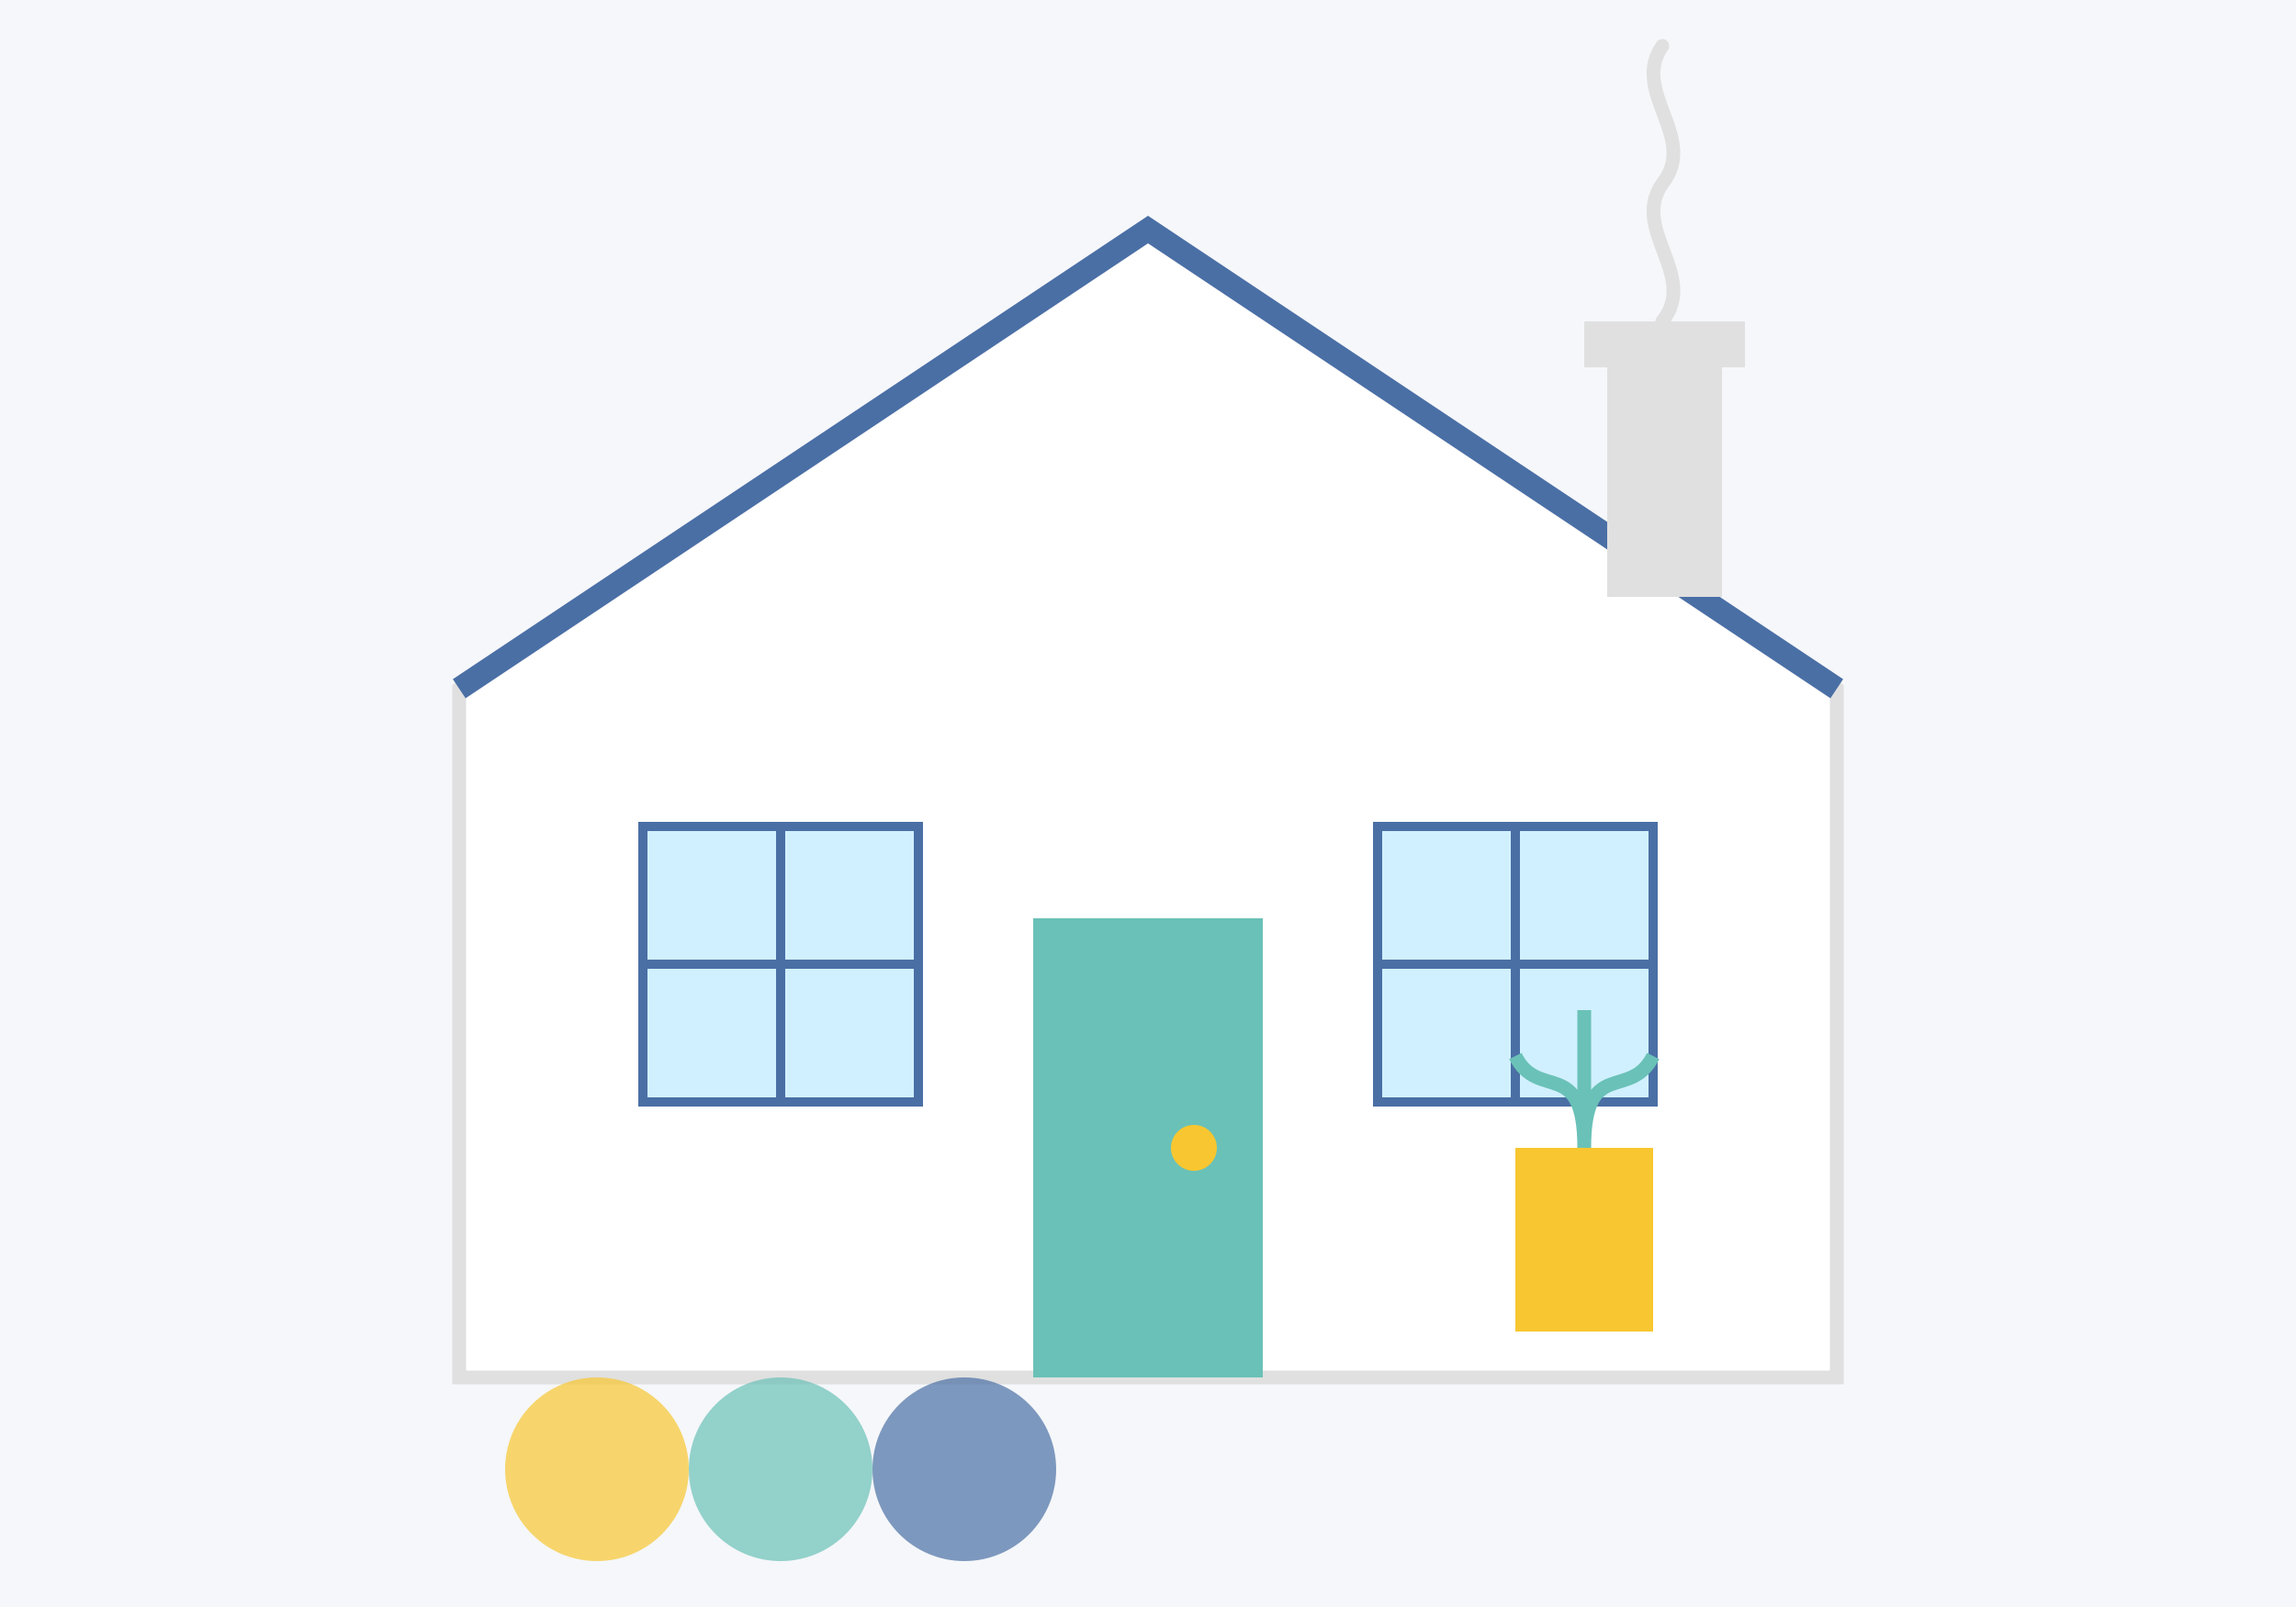
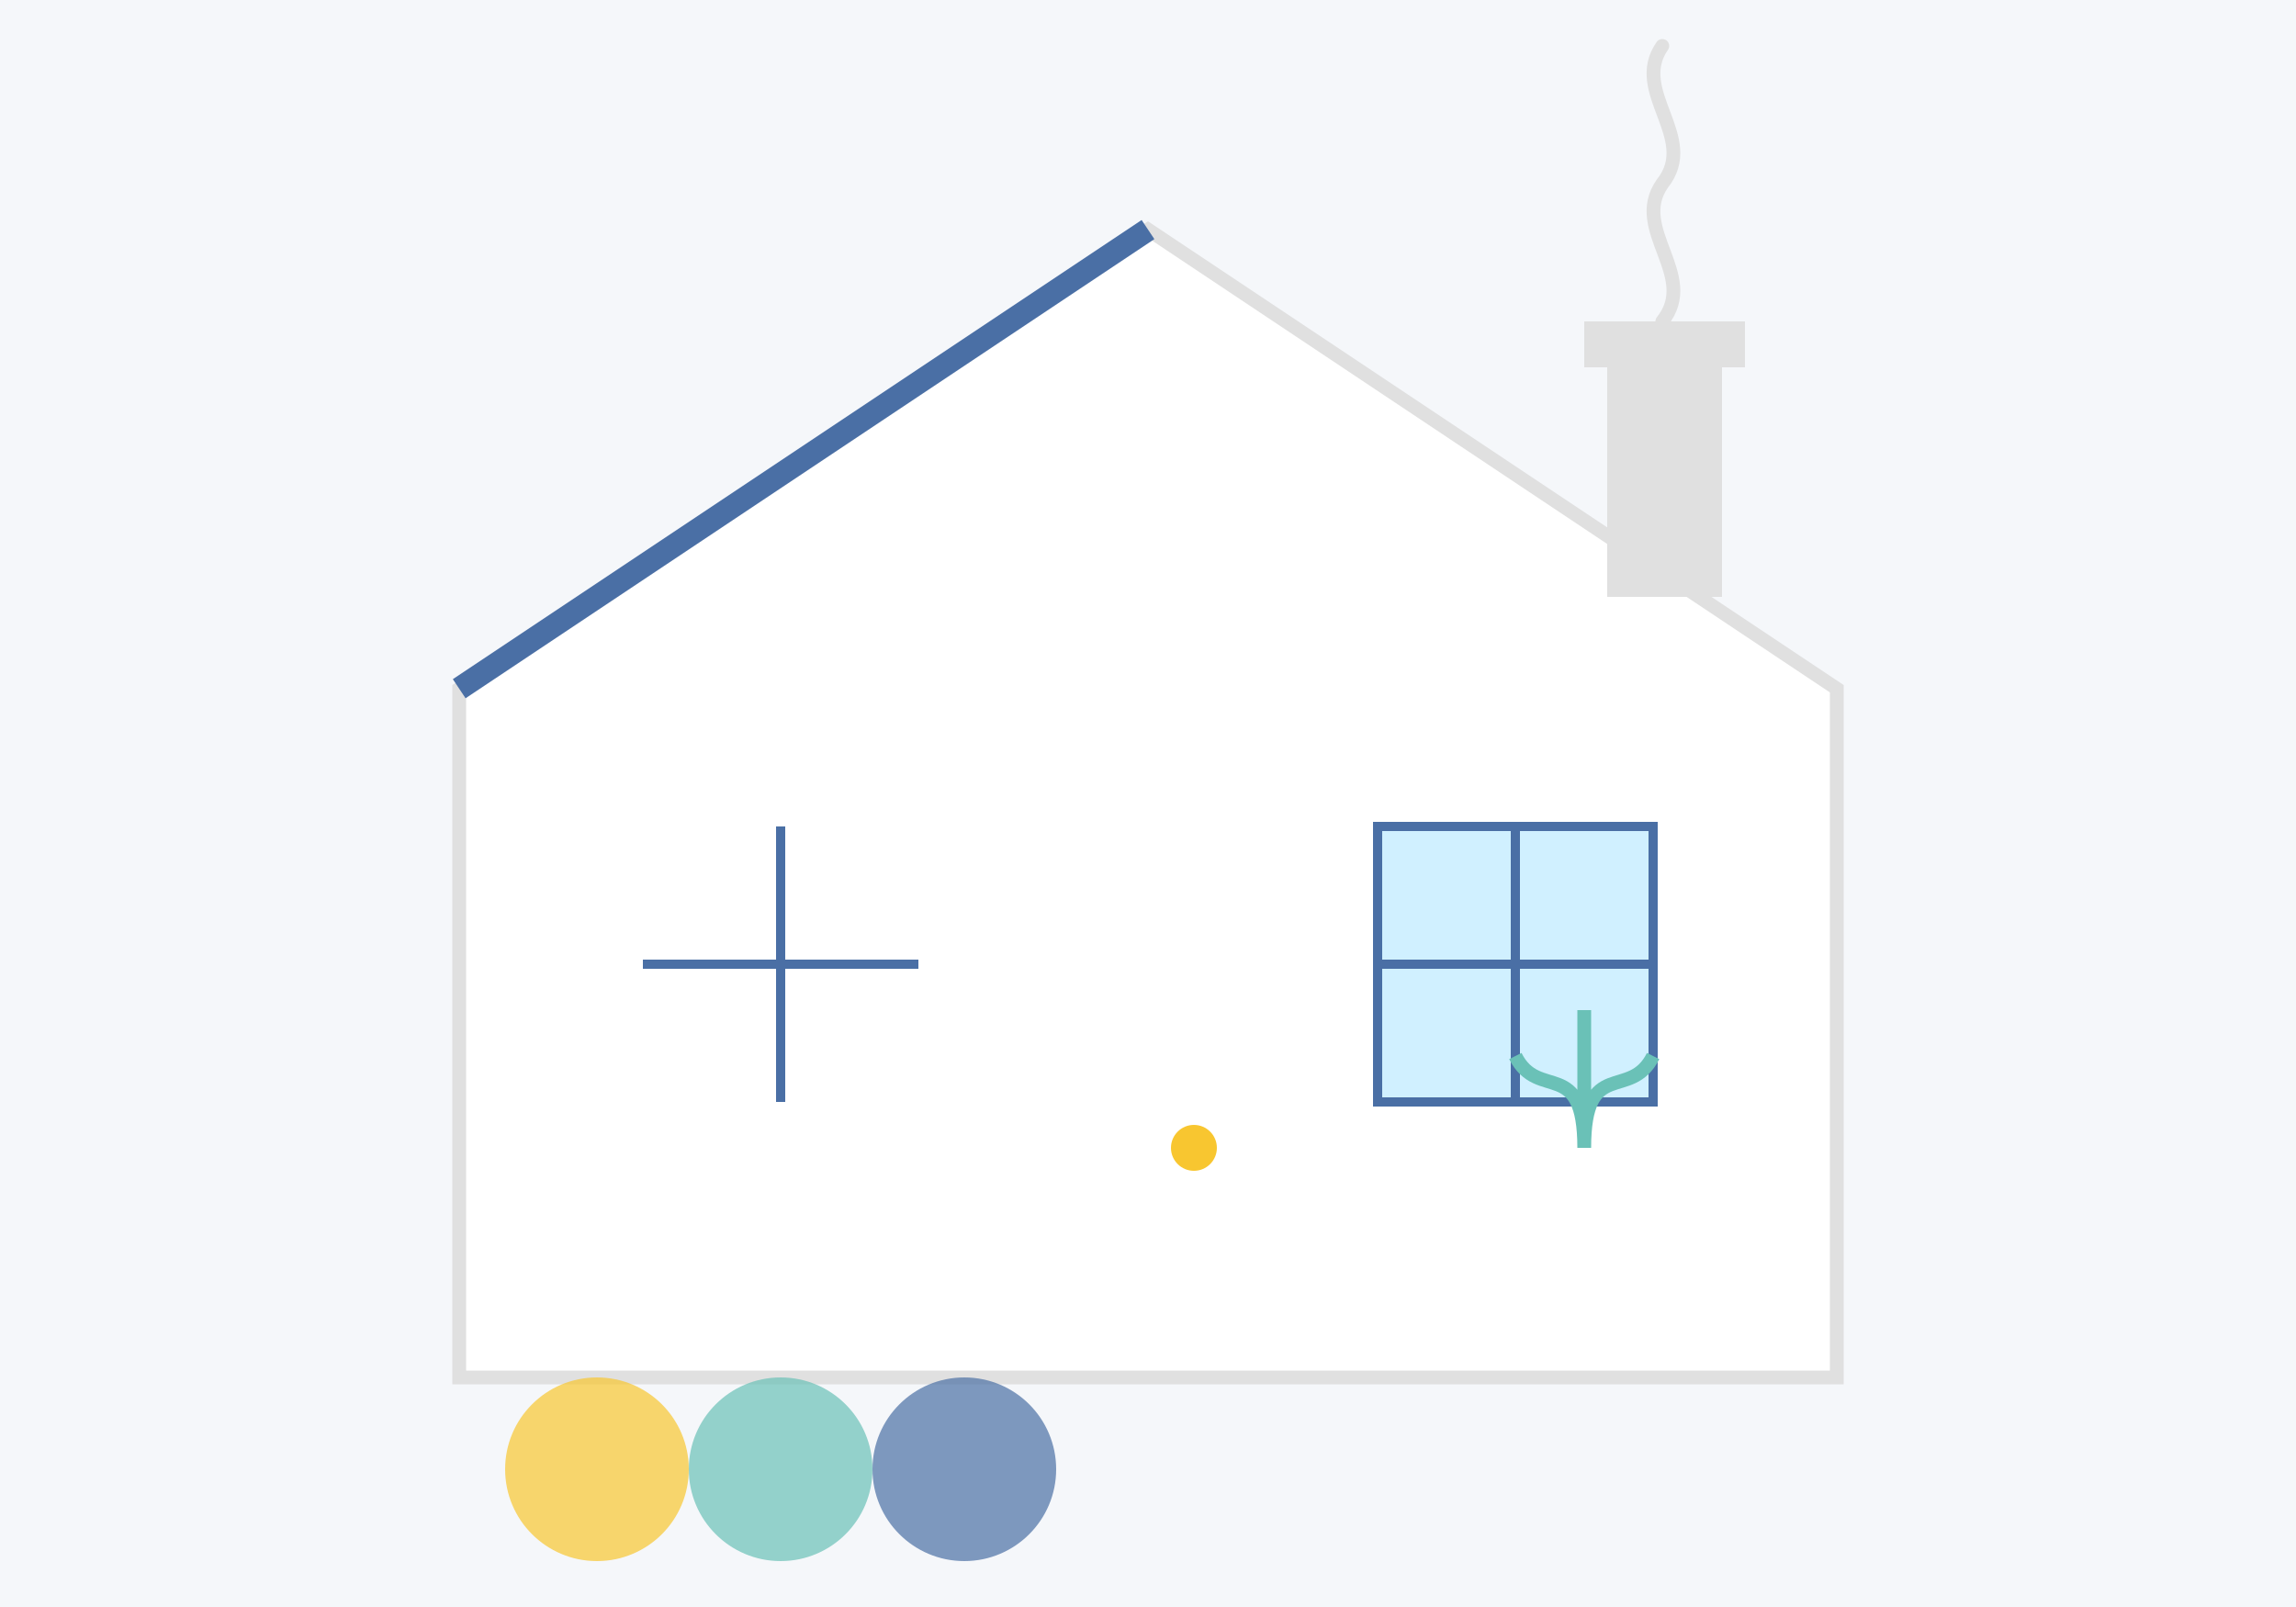
<svg xmlns="http://www.w3.org/2000/svg" viewBox="0 0 500 350">
  <rect width="500" height="350" fill="#f5f7fa" />
  <path d="M100,150 L250,50 L400,150 L400,300 L100,300 Z" fill="#ffffff" stroke="#e0e0e0" stroke-width="3" />
-   <path d="M100,150 L250,50 L400,150" fill="none" stroke="#4a6fa5" stroke-width="5" />
-   <rect x="225" y="200" width="50" height="100" fill="#6ac1b7" />
+   <path d="M100,150 L250,50 " fill="none" stroke="#4a6fa5" stroke-width="5" />
  <circle cx="260" cy="250" r="5" fill="#f8c630" />
-   <rect x="140" y="180" width="60" height="60" fill="#d0f0ff" stroke="#4a6fa5" stroke-width="2" />
  <line x1="170" y1="180" x2="170" y2="240" stroke="#4a6fa5" stroke-width="2" />
  <line x1="140" y1="210" x2="200" y2="210" stroke="#4a6fa5" stroke-width="2" />
  <rect x="300" y="180" width="60" height="60" fill="#d0f0ff" stroke="#4a6fa5" stroke-width="2" />
  <line x1="330" y1="180" x2="330" y2="240" stroke="#4a6fa5" stroke-width="2" />
  <line x1="300" y1="210" x2="360" y2="210" stroke="#4a6fa5" stroke-width="2" />
  <rect x="350" y="80" width="25" height="50" fill="#e0e0e0" />
  <rect x="345" y="70" width="35" height="10" fill="#e0e0e0" />
  <circle cx="130" cy="320" r="20" fill="#f8c630" opacity="0.7" />
  <circle cx="170" cy="320" r="20" fill="#6ac1b7" opacity="0.7" />
  <circle cx="210" cy="320" r="20" fill="#4a6fa5" opacity="0.7" />
-   <rect x="330" y="250" width="30" height="40" fill="#f8c630" />
  <path d="M345,250 C345,230 355,240 360,230 M345,250 C345,230 335,240 330,230 M345,250 C345,230 345,230 345,220" fill="none" stroke="#6ac1b7" stroke-width="3" />
  <path d="M362,70 C370,60 355,50 362,40 C370,30 355,20 362,10" fill="none" stroke="#e0e0e0" stroke-width="3" stroke-linecap="round" />
</svg>